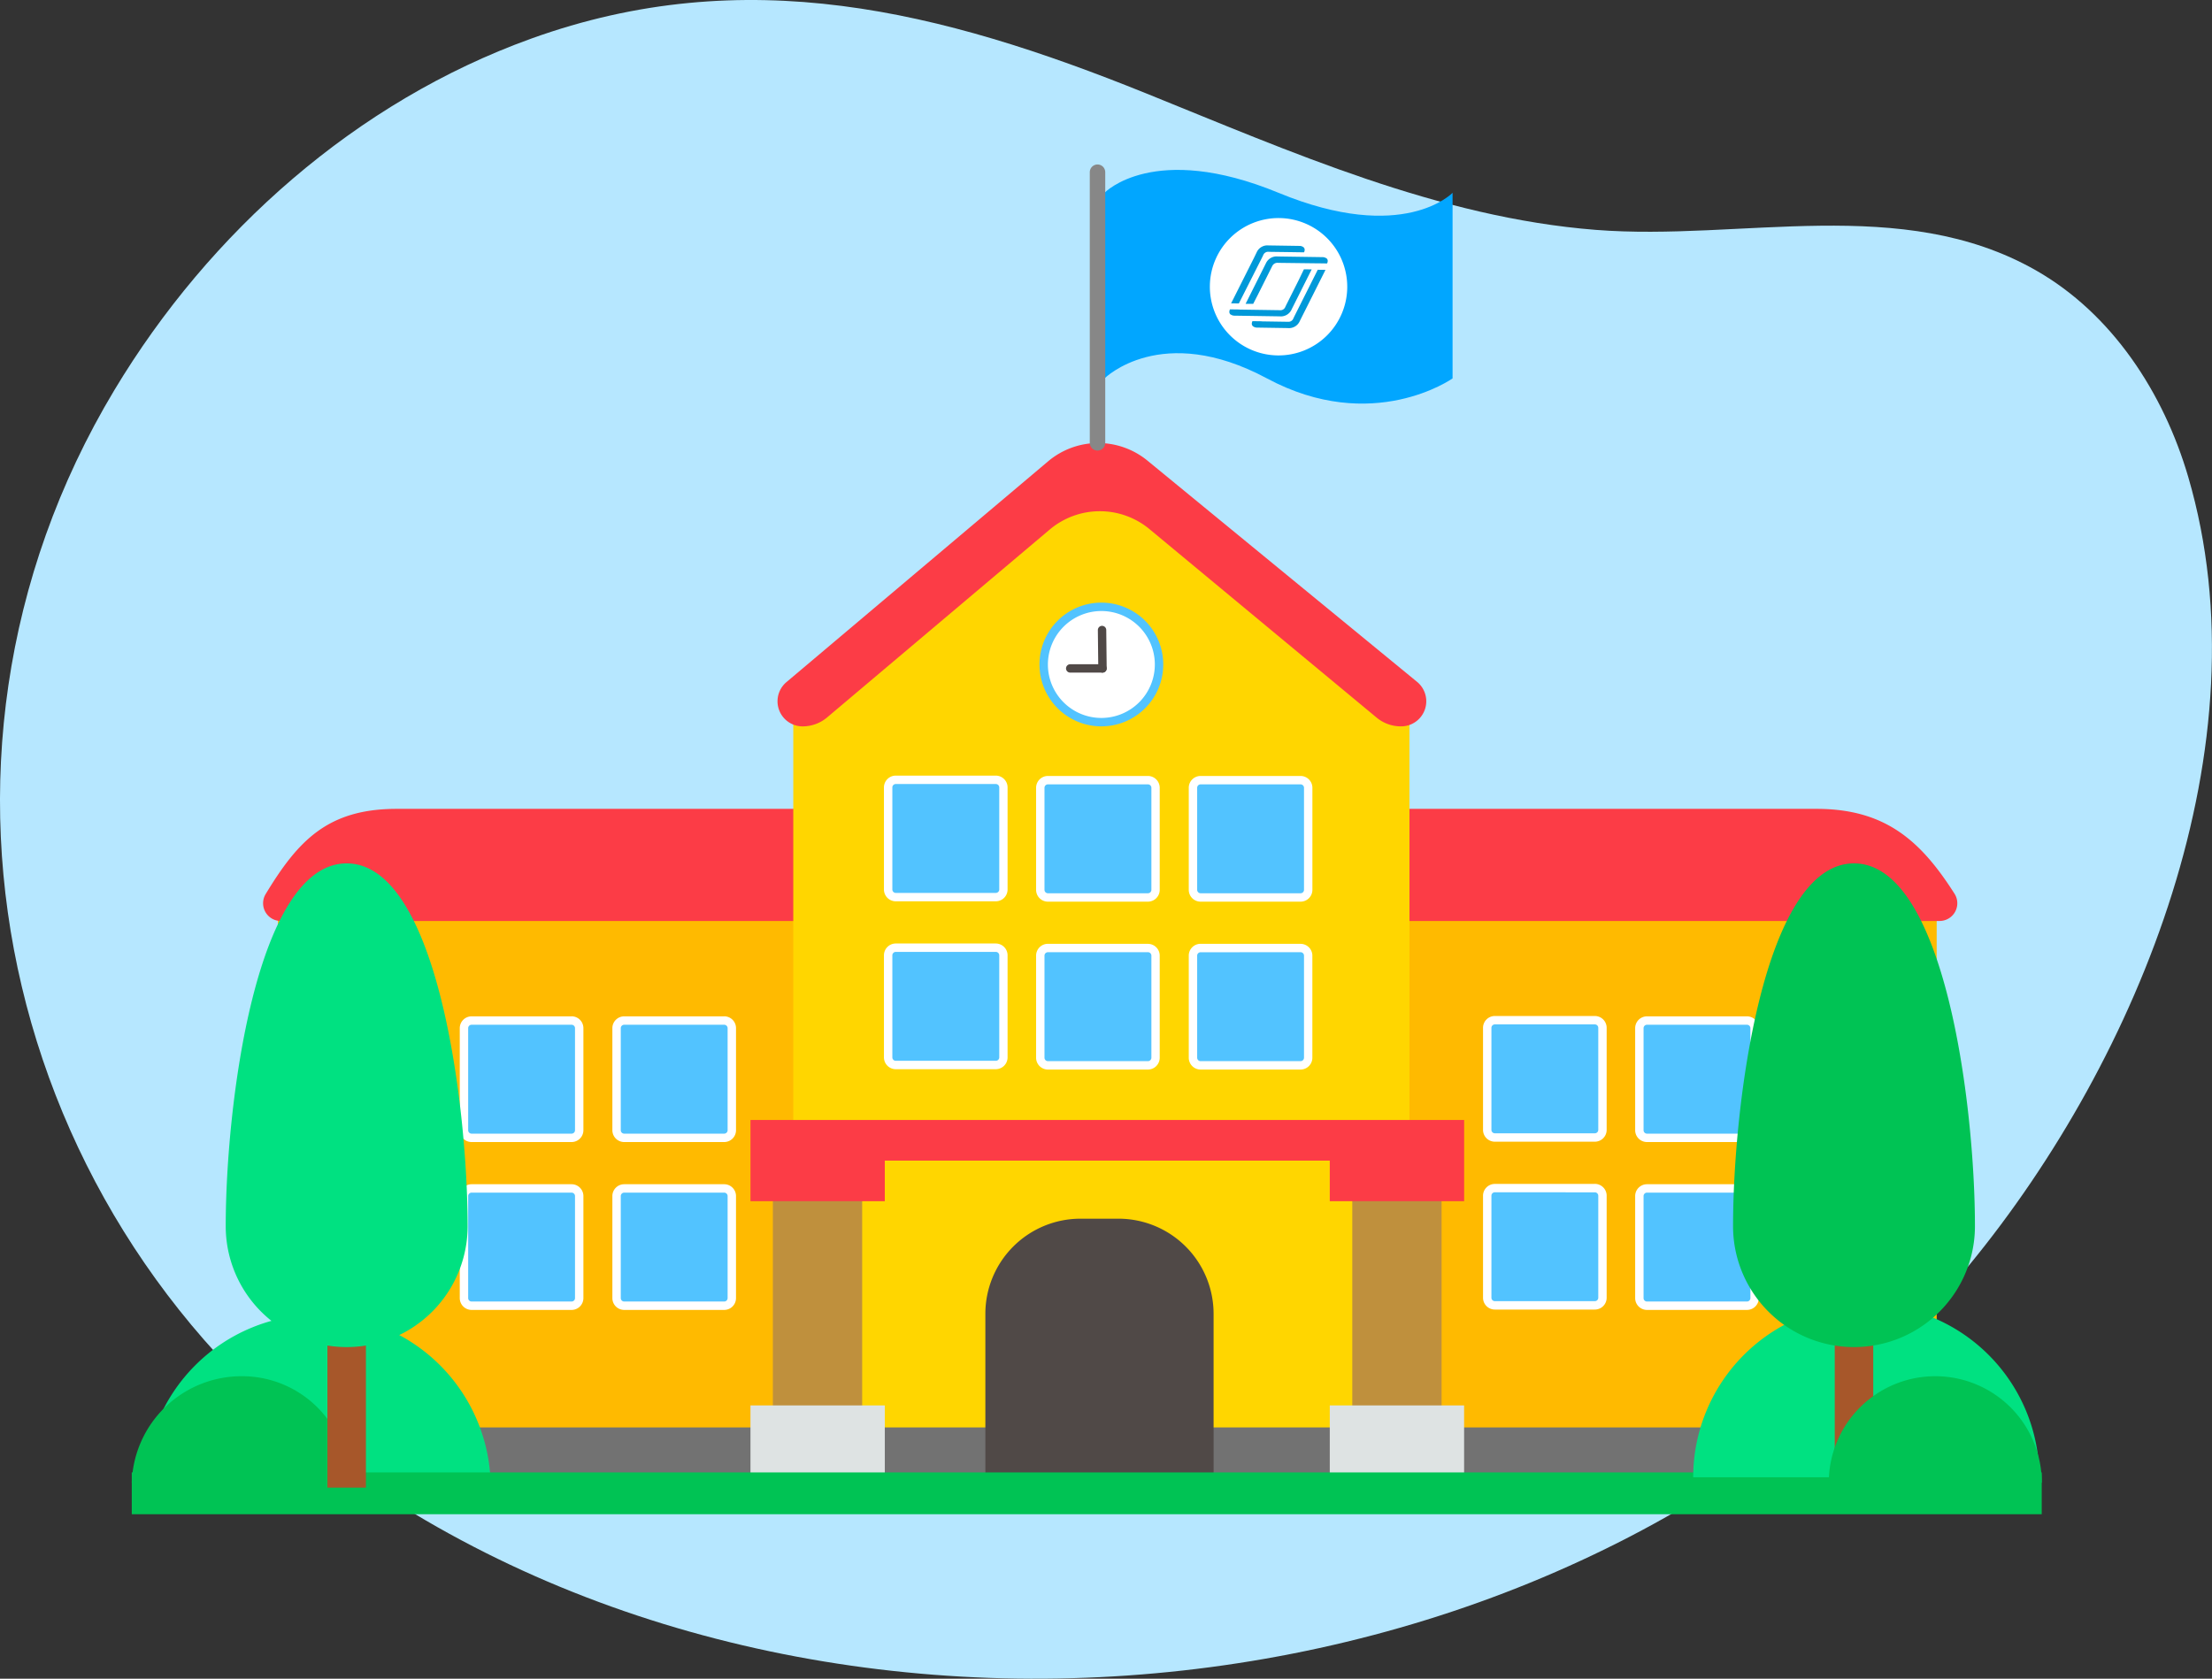
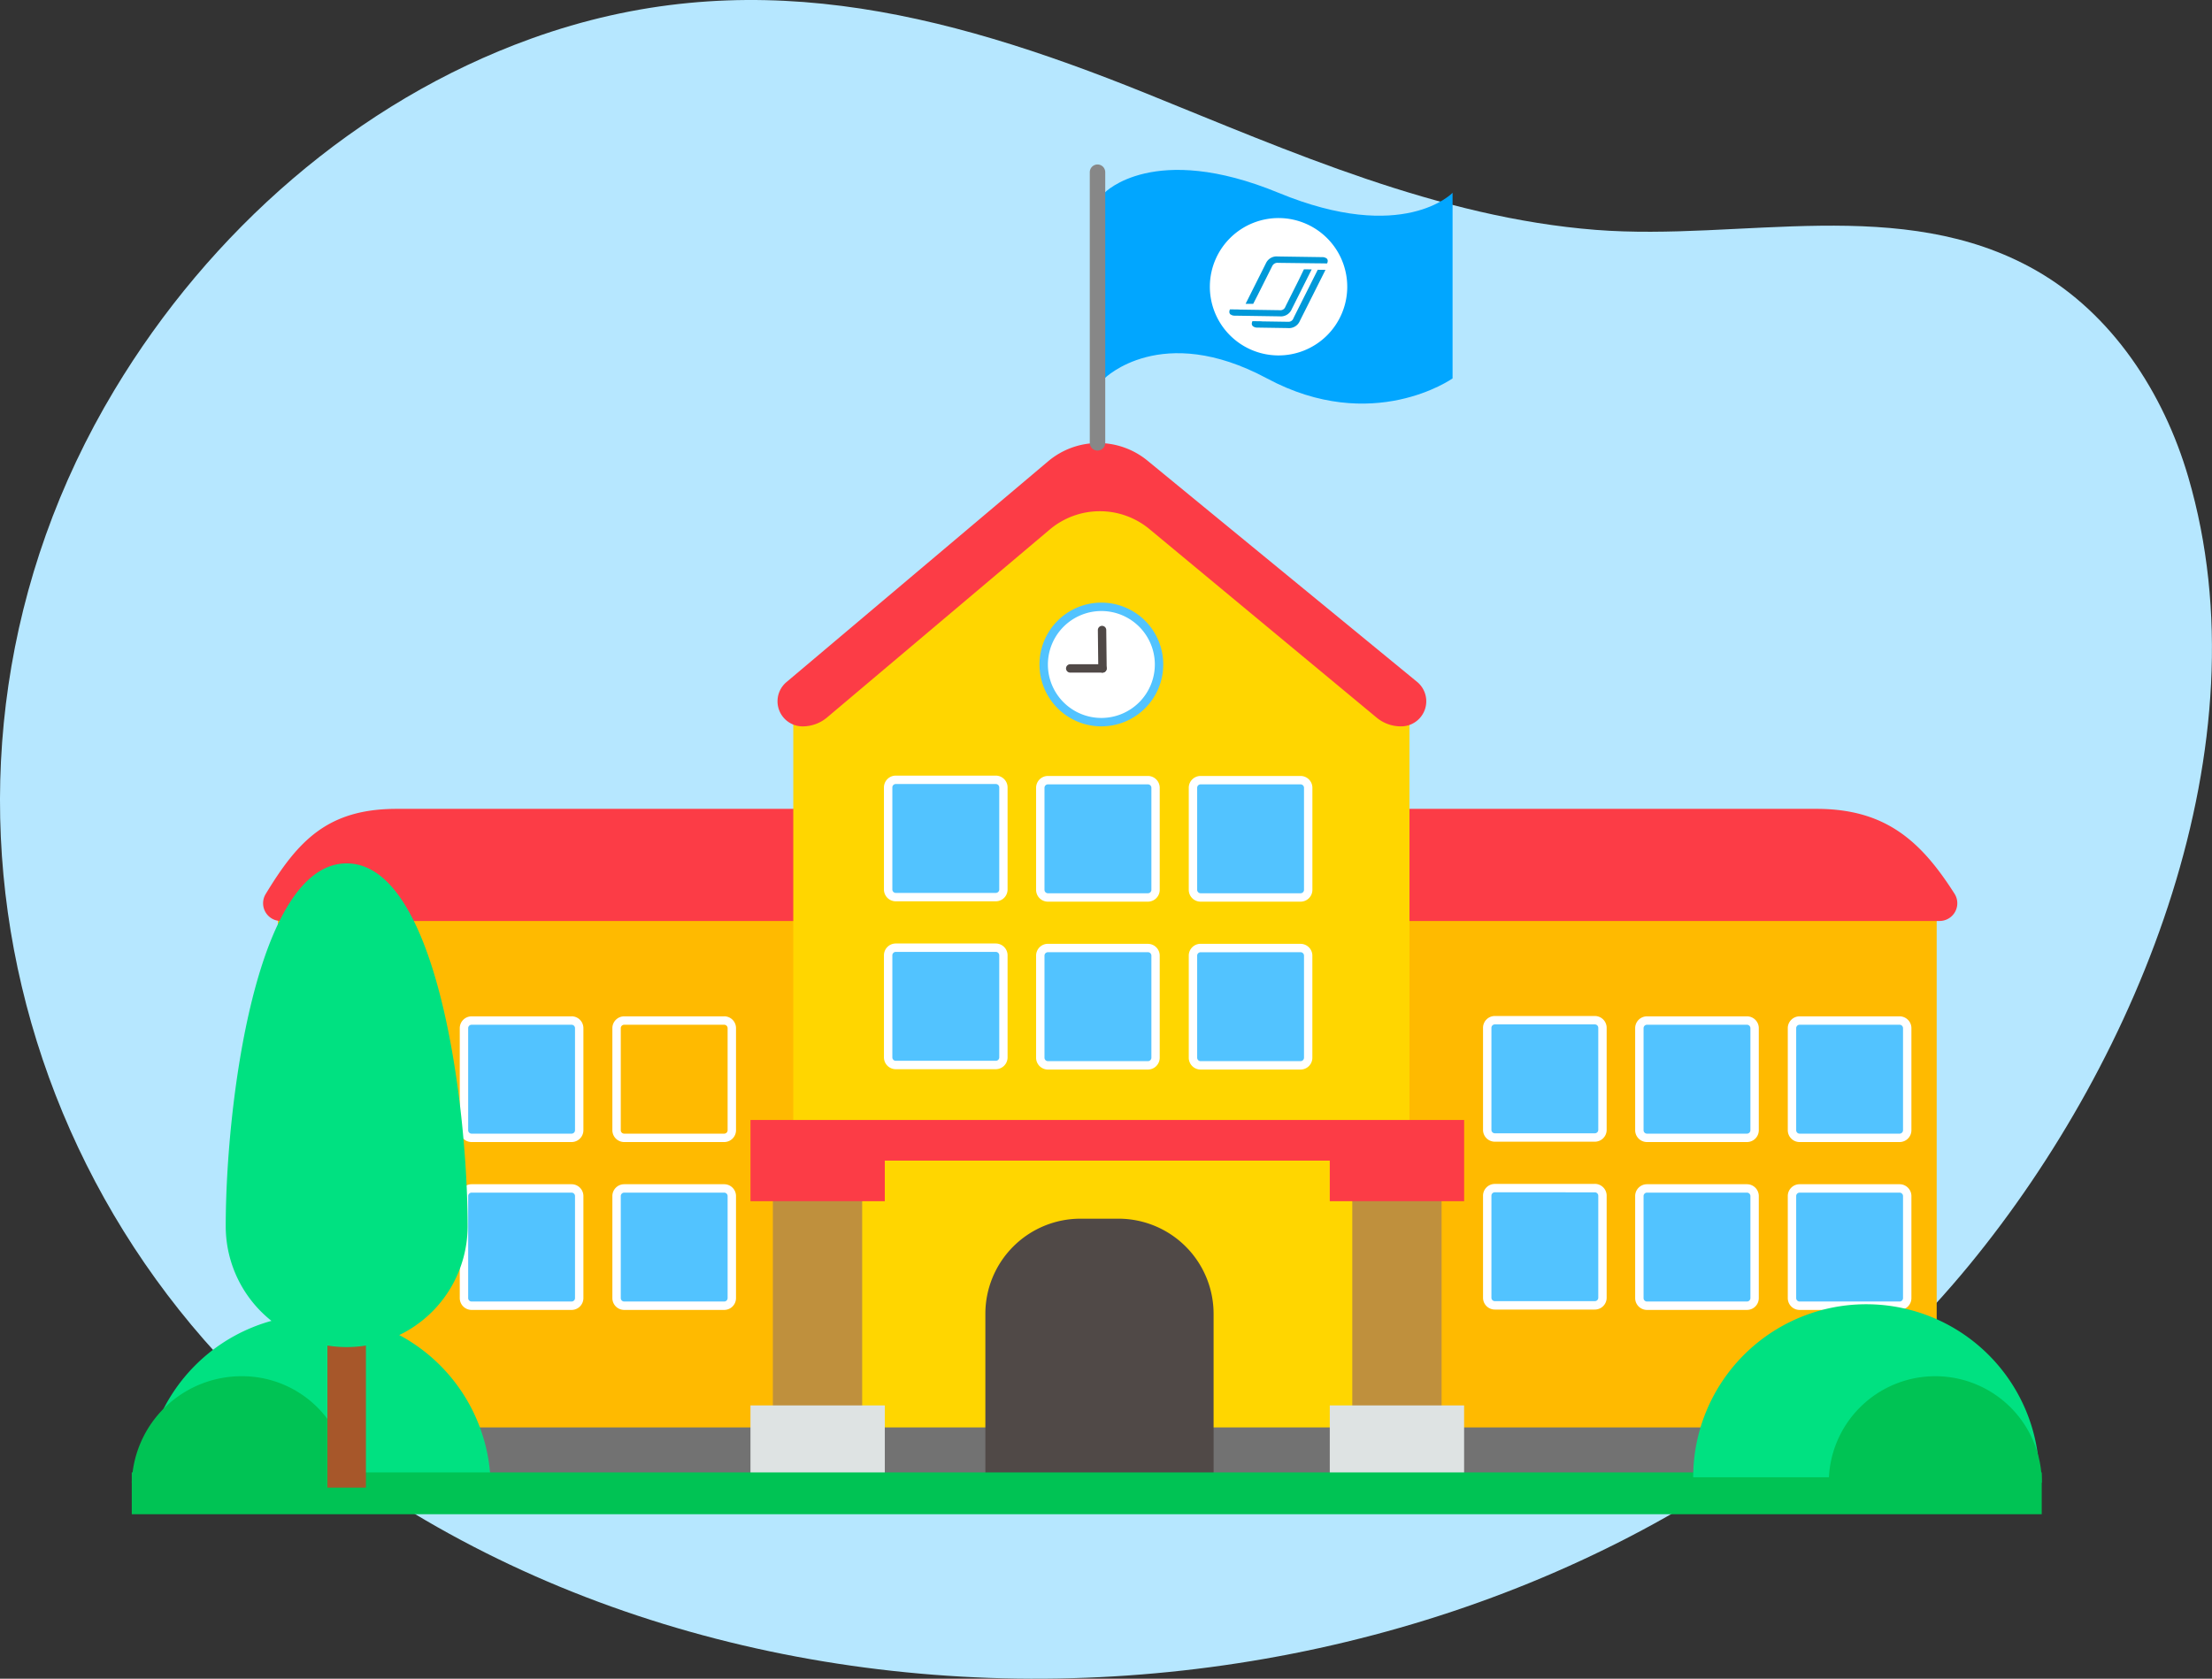
<svg xmlns="http://www.w3.org/2000/svg" width="203.539" height="154.499">
  <rect width="100%" height="100%" fill="#333333" stroke="none" />
  <defs>
    <clipPath id="a">
      <path fill="none" d="M0 0h175.751v124.227H0z" data-name="Rectangle 2936" />
    </clipPath>
  </defs>
  <g data-name="Group 8531">
    <g data-name="Group 3933">
      <path fill="#b6e7ff" d="M10.527 35.897C19.27 21.339 32.789 9.357 48.859 3.561c19.722-7.112 37.7-2.6 56.563 5.016 13.3 5.371 26.932 11.443 41.416 12.58 13.377 1.05 28.151-3.311 40.5 3.726 7.016 4 11.75 11.272 14.017 19.021 7.2 24.613-4.451 53.391-20.115 72.479-34.328 41.831-102.852 50.259-147.445 20.169C.779 114.271-10.198 70.404 10.527 35.897Z" data-name="Path 7509" />
    </g>
    <g data-name="Group 7363">
      <path fill="#ffba00" d="M25.57 81.678h152.636v56.579H25.57z" data-name="Rectangle 2908" />
      <path fill="#806328" d="M25.57 131.817h152.636v6.44H25.57z" data-name="Rectangle 2909" />
      <g data-name="Group 7362">
        <g clip-path="url(#a)" data-name="Group 7361" transform="translate(12.125 15.136)">
          <path fill="#fc3c46" d="M155.013 59.307H24.374c-6.343 0-9.083 2.936-12.056 7.846a1.631 1.631 0 0 0 1.4 2.473h152.629a1.631 1.631 0 0 0 1.38-2.5c-3.113-4.893-6.382-7.819-12.714-7.819" data-name="Path 7510" />
          <path fill="#ffd600" d="M117.567 51 89.218 27.044 60.869 51v72.118h56.7Z" data-name="Path 7511" />
          <path fill="#fc3c46" d="m118.273 47.622-24.81-20.361a7.149 7.149 0 0 0-9.148.063L60.24 47.642a2.309 2.309 0 0 0 1.489 4.074 3.493 3.493 0 0 0 2.251-.823L84.467 33.6a7.151 7.151 0 0 1 9.179-.038l20.9 17.347a3.487 3.487 0 0 0 2.229.805h.03a2.309 2.309 0 0 0 1.465-4.094" data-name="Path 7512" />
          <path fill="#01a6ff" d="M89.509 19.69s5.219-5.219 14.945 0 17.081 0 17.081 0V2.609s-4.507 4.745-16.013 0-16.013 0-16.013 0Z" data-name="Path 7513" />
          <path fill="none" stroke="#878787" stroke-linecap="round" stroke-linejoin="round" stroke-width="1.423" d="M88.863 25.62V.711" data-name="Line 154" />
          <path fill="#fff" d="M105.618 4.934a6.321 6.321 0 1 0 6.224 6.419 6.321 6.321 0 0 0-6.224-6.419" data-name="Path 7514" />
-           <path fill="#0099d9" d="m104 8.578.107-.221a.484.484 0 0 1 .527-.316l2.035.027.317.005.881.013a.527.527 0 0 0 .058-.217.3.3 0 0 0-.117-.259.6.6 0 0 0-.375-.114l-2.833-.044a1.08 1.08 0 0 0-1.058.567l-.264.545-2.121 4.218.713.008Z" data-name="Path 7515" />
          <path fill="#0099d9" d="M105.632 13.979a1.082 1.082 0 0 0 1.058-.567l.018-.036.036-.076 1.825-3.641-.713-.009-.356.736-.132.273-1.111 2.217-.107.22a.486.486 0 0 1-.526.317l-3.693-.056-.019-.009-.858-.012a.529.529 0 0 0-.059.224.3.3 0 0 0 .116.254v-.012a.6.6 0 0 0 .375.114Z" data-name="Path 7516" />
          <path fill="#0099d9" d="m107 13.93-.112.232a.476.476 0 0 1-.49.317l-2.4-.037-.019-.009-.858-.012a.528.528 0 0 0-.06.22.3.3 0 0 0 .117.258.608.608 0 0 0 .375.115l2.827.044a1.082 1.082 0 0 0 1.06-.57l.017-.036a.667.667 0 0 0 .037-.076l2.347-4.676-.712-.008Z" data-name="Path 7517" />
          <path fill="#0099d9" d="M109.932 8.644a.6.6 0 0 0-.375-.114l-4.1-.061a1.082 1.082 0 0 0-1.069.569l-1.9 3.791h.7l.427-.832 1.329-2.653a.532.532 0 0 1 .536-.289l3.434.042h.187l.881.013h.006a.552.552 0 0 0 .058-.218.3.3 0 0 0-.117-.258" data-name="Path 7518" />
          <path fill="#727272" d="M7.863 116.234h163.134v6.991H7.863z" data-name="Rectangle 2910" />
          <path fill="#bf903d" d="M58.99 92.324h8.218v30.901H58.99z" data-name="Rectangle 2911" />
          <path fill="#bf903d" d="M112.306 92.324h8.218v30.901h-8.218z" data-name="Rectangle 2912" />
          <path fill="#fc3c46" d="M122.6 87.943v7.47h-12.365v-3.731H69.291v3.731H56.93v-7.47Z" data-name="Path 7519" />
          <path fill="#dee3e3" d="M56.93 114.212h12.361v9.013H56.93z" data-name="Rectangle 2913" />
          <path fill="#dee3e3" d="M110.235 114.212h12.361v9.013h-12.361z" data-name="Rectangle 2914" />
          <path fill="#504947" d="M90.782 97.026H87.3a8.756 8.756 0 0 0-8.756 8.756v17.339h21v-17.339a8.756 8.756 0 0 0-8.756-8.756" data-name="Path 7520" />
          <path fill="#52c3ff" d="M17.265 78.758h9.2a.7.7 0 0 1 .7.7v9.392a.7.7 0 0 1-.7.7h-9.2a.7.7 0 0 1-.7-.7v-9.392a.7.7 0 0 1 .7-.7Z" data-name="Rectangle 2915" />
          <path fill="#fff" d="M26.47 79.145a.316.316 0 0 1 .316.315v9.391a.316.316 0 0 1-.316.316h-9.2a.315.315 0 0 1-.315-.316V79.46a.315.315 0 0 1 .315-.315Zm0-.773h-9.2a1.088 1.088 0 0 0-1.088 1.088v9.391a1.088 1.088 0 0 0 1.088 1.089h9.2a1.088 1.088 0 0 0 1.088-1.089V79.46a1.088 1.088 0 0 0-1.088-1.088" data-name="Path 7521" />
          <rect width="10.606" height="10.795" fill="#52c3ff" data-name="Rectangle 2916" rx=".702" transform="translate(30.564 78.79)" />
          <path fill="#fff" d="M40.469 79.177a.316.316 0 0 1 .316.315v9.391a.316.316 0 0 1-.316.316h-9.2a.315.315 0 0 1-.315-.316v-9.391a.315.315 0 0 1 .315-.315Zm0-.773h-9.2a1.088 1.088 0 0 0-1.088 1.088v9.391a1.088 1.088 0 0 0 1.088 1.089h9.2a1.088 1.088 0 0 0 1.088-1.089v-9.391a1.088 1.088 0 0 0-1.088-1.092" data-name="Path 7522" />
-           <path fill="#52c3ff" d="M45.307 78.79h9.2a.7.7 0 0 1 .7.7v9.392a.7.7 0 0 1-.7.7h-9.2a.7.7 0 0 1-.7-.7V79.49a.7.7 0 0 1 .7-.7Z" data-name="Rectangle 2917" />
          <path fill="#fff" d="M54.511 79.177a.316.316 0 0 1 .316.315v9.391a.316.316 0 0 1-.316.316h-9.2a.315.315 0 0 1-.315-.316v-9.391a.315.315 0 0 1 .315-.315Zm0-.773h-9.2a1.088 1.088 0 0 0-1.088 1.088v9.391a1.088 1.088 0 0 0 1.088 1.089h9.2a1.088 1.088 0 0 0 1.089-1.089v-9.391a1.088 1.088 0 0 0-1.089-1.092" data-name="Path 7523" />
          <path fill="#52c3ff" d="M17.265 94.209h9.2a.7.7 0 0 1 .7.7v9.392a.7.7 0 0 1-.7.7h-9.2a.7.7 0 0 1-.7-.7v-9.392a.7.7 0 0 1 .7-.7Z" data-name="Rectangle 2918" />
          <path fill="#fff" d="M26.47 94.6a.316.316 0 0 1 .316.315v9.385a.316.316 0 0 1-.316.316h-9.2a.315.315 0 0 1-.315-.316v-9.39a.315.315 0 0 1 .315-.315Zm0-.773h-9.2a1.088 1.088 0 0 0-1.088 1.088v9.385a1.088 1.088 0 0 0 1.088 1.089h9.2a1.088 1.088 0 0 0 1.088-1.089v-9.39a1.088 1.088 0 0 0-1.088-1.088" data-name="Path 7524" />
          <rect width="10.606" height="10.795" fill="#52c3ff" data-name="Rectangle 2919" rx=".702" transform="translate(30.564 94.241)" />
          <path fill="#fff" d="M40.469 94.628a.316.316 0 0 1 .316.315v9.391a.316.316 0 0 1-.316.316h-9.2a.315.315 0 0 1-.315-.316v-9.391a.315.315 0 0 1 .315-.315Zm0-.773h-9.2a1.088 1.088 0 0 0-1.088 1.088v9.391a1.088 1.088 0 0 0 1.088 1.089h9.2a1.088 1.088 0 0 0 1.088-1.089v-9.391a1.088 1.088 0 0 0-1.088-1.088" data-name="Path 7525" />
          <path fill="#52c3ff" d="M45.307 94.241h9.2a.7.7 0 0 1 .7.7v9.392a.7.7 0 0 1-.7.7h-9.2a.7.7 0 0 1-.7-.7v-9.392a.7.7 0 0 1 .7-.7Z" data-name="Rectangle 2920" />
          <path fill="#fff" d="M54.511 94.628a.316.316 0 0 1 .316.315v9.391a.316.316 0 0 1-.316.316h-9.2a.315.315 0 0 1-.315-.316v-9.391a.315.315 0 0 1 .315-.315Zm0-.773h-9.2a1.088 1.088 0 0 0-1.088 1.088v9.391a1.088 1.088 0 0 0 1.088 1.089h9.2a1.088 1.088 0 0 0 1.088-1.089v-9.391a1.088 1.088 0 0 0-1.088-1.088" data-name="Path 7526" />
          <rect width="10.606" height="10.795" fill="#52c3ff" data-name="Rectangle 2921" rx=".702" transform="translate(124.721 78.758)" />
          <path fill="#fff" d="M134.625 79.145a.316.316 0 0 1 .316.315v9.391a.316.316 0 0 1-.316.316h-9.2a.315.315 0 0 1-.315-.316V79.46a.315.315 0 0 1 .315-.315Zm0-.773h-9.2a1.088 1.088 0 0 0-1.088 1.088v9.391a1.088 1.088 0 0 0 1.088 1.089h9.2a1.088 1.088 0 0 0 1.088-1.089V79.46a1.088 1.088 0 0 0-1.088-1.088" data-name="Path 7527" />
          <rect width="10.606" height="10.795" fill="#52c3ff" data-name="Rectangle 2922" rx=".702" transform="translate(138.72 78.79)" />
          <path fill="#fff" d="M148.624 79.177a.316.316 0 0 1 .316.315v9.391a.316.316 0 0 1-.316.316h-9.2a.315.315 0 0 1-.315-.316v-9.391a.315.315 0 0 1 .315-.315Zm0-.773h-9.2a1.088 1.088 0 0 0-1.088 1.088v9.391a1.088 1.088 0 0 0 1.088 1.089h9.2a1.088 1.088 0 0 0 1.088-1.089v-9.391a1.088 1.088 0 0 0-1.088-1.088" data-name="Path 7528" />
          <path fill="#52c3ff" d="M153.463 78.79h9.2a.7.7 0 0 1 .7.7v9.392a.7.7 0 0 1-.7.7h-9.2a.7.7 0 0 1-.7-.7V79.49a.7.7 0 0 1 .7-.7Z" data-name="Rectangle 2923" />
          <path fill="#fff" d="M162.667 79.177a.316.316 0 0 1 .316.315v9.391a.316.316 0 0 1-.316.316h-9.2a.315.315 0 0 1-.315-.316v-9.391a.315.315 0 0 1 .315-.315Zm0-.773h-9.2a1.088 1.088 0 0 0-1.088 1.088v9.391a1.088 1.088 0 0 0 1.088 1.089h9.2a1.088 1.088 0 0 0 1.088-1.089v-9.391a1.088 1.088 0 0 0-1.088-1.088" data-name="Path 7529" />
          <rect width="10.606" height="10.795" fill="#52c3ff" data-name="Rectangle 2924" rx=".702" transform="translate(124.721 94.209)" />
          <path fill="#fff" d="M134.625 94.6a.316.316 0 0 1 .316.315v9.385a.316.316 0 0 1-.316.316h-9.2a.315.315 0 0 1-.315-.316v-9.39a.315.315 0 0 1 .315-.315Zm0-.773h-9.2a1.088 1.088 0 0 0-1.088 1.088v9.385a1.088 1.088 0 0 0 1.088 1.089h9.2a1.088 1.088 0 0 0 1.088-1.089v-9.39a1.088 1.088 0 0 0-1.088-1.088" data-name="Path 7530" />
          <rect width="10.606" height="10.795" fill="#52c3ff" data-name="Rectangle 2925" rx=".702" transform="translate(138.72 94.241)" />
          <path fill="#fff" d="M148.624 94.628a.316.316 0 0 1 .316.315v9.391a.316.316 0 0 1-.316.316h-9.2a.315.315 0 0 1-.315-.316v-9.391a.315.315 0 0 1 .315-.315Zm0-.773h-9.2a1.088 1.088 0 0 0-1.088 1.088v9.391a1.088 1.088 0 0 0 1.088 1.089h9.2a1.088 1.088 0 0 0 1.088-1.089v-9.391a1.088 1.088 0 0 0-1.088-1.088" data-name="Path 7531" />
          <path fill="#52c3ff" d="M153.463 94.241h9.2a.7.7 0 0 1 .7.7v9.391a.7.7 0 0 1-.7.7h-9.2a.7.7 0 0 1-.7-.7v-9.391a.7.7 0 0 1 .7-.7Z" data-name="Rectangle 2926" />
          <path fill="#fff" d="M162.667 94.628a.316.316 0 0 1 .316.315v9.391a.316.316 0 0 1-.316.316h-9.2a.315.315 0 0 1-.315-.316v-9.391a.315.315 0 0 1 .315-.315Zm0-.773h-9.2a1.088 1.088 0 0 0-1.088 1.088v9.391a1.088 1.088 0 0 0 1.088 1.089h9.2a1.088 1.088 0 0 0 1.088-1.089v-9.391a1.088 1.088 0 0 0-1.088-1.088" data-name="Path 7532" />
          <rect width="10.606" height="10.795" fill="#52c3ff" data-name="Rectangle 2927" rx=".702" transform="translate(69.602 56.635)" />
          <path fill="#fff" d="M79.506 57.021a.316.316 0 0 1 .316.315v9.391a.316.316 0 0 1-.316.316H70.3a.315.315 0 0 1-.315-.316v-9.391a.315.315 0 0 1 .315-.315Zm0-.773H70.3a1.088 1.088 0 0 0-1.088 1.088v9.391a1.088 1.088 0 0 0 1.088 1.089h9.2a1.088 1.088 0 0 0 1.088-1.089v-9.391a1.088 1.088 0 0 0-1.088-1.088" data-name="Path 7533" />
          <path fill="#52c3ff" d="M84.302 56.667h9.2a.7.7 0 0 1 .7.7v9.392a.7.7 0 0 1-.7.7h-9.2a.7.7 0 0 1-.7-.7v-9.392a.7.7 0 0 1 .7-.7Z" data-name="Rectangle 2928" />
          <path fill="#fff" d="M93.506 57.053a.316.316 0 0 1 .315.315v9.391a.316.316 0 0 1-.315.316H84.3a.315.315 0 0 1-.315-.316v-9.391a.315.315 0 0 1 .315-.315Zm0-.773H84.3a1.087 1.087 0 0 0-1.087 1.088v9.391a1.087 1.087 0 0 0 1.087 1.089h9.2a1.088 1.088 0 0 0 1.087-1.089v-9.391A1.088 1.088 0 0 0 93.5 56.28" data-name="Path 7534" />
          <rect width="10.606" height="10.795" fill="#52c3ff" data-name="Rectangle 2929" rx=".702" transform="translate(97.644 56.667)" />
          <path fill="#fff" d="M107.548 57.053a.316.316 0 0 1 .316.315v9.391a.316.316 0 0 1-.316.316h-9.2a.315.315 0 0 1-.315-.316v-9.391a.315.315 0 0 1 .315-.315Zm0-.773h-9.2a1.088 1.088 0 0 0-1.088 1.088v9.391a1.088 1.088 0 0 0 1.088 1.089h9.2a1.088 1.088 0 0 0 1.088-1.089v-9.391a1.088 1.088 0 0 0-1.088-1.088" data-name="Path 7535" />
          <rect width="10.606" height="10.795" fill="#52c3ff" data-name="Rectangle 2930" rx=".702" transform="translate(69.602 72.085)" />
          <path fill="#fff" d="M79.506 72.472a.316.316 0 0 1 .316.315v9.391a.316.316 0 0 1-.316.316H70.3a.315.315 0 0 1-.315-.316v-9.391a.315.315 0 0 1 .315-.315Zm0-.773H70.3a1.088 1.088 0 0 0-1.088 1.088v9.391a1.088 1.088 0 0 0 1.088 1.089h9.2a1.088 1.088 0 0 0 1.088-1.089v-9.391a1.088 1.088 0 0 0-1.082-1.087" data-name="Path 7536" />
          <path fill="#52c3ff" d="M84.302 72.118h9.2a.7.7 0 0 1 .7.7v9.392a.7.7 0 0 1-.7.7h-9.2a.7.7 0 0 1-.7-.7v-9.392a.7.7 0 0 1 .7-.7Z" data-name="Rectangle 2931" />
          <path fill="#fff" d="M93.506 72.5a.316.316 0 0 1 .315.315v9.395a.316.316 0 0 1-.315.316H84.3a.315.315 0 0 1-.315-.316v-9.391a.315.315 0 0 1 .315-.319Zm0-.773H84.3a1.087 1.087 0 0 0-1.087 1.088v9.395A1.087 1.087 0 0 0 84.3 83.3h9.2a1.088 1.088 0 0 0 1.087-1.089v-9.392a1.088 1.088 0 0 0-1.087-1.088" data-name="Path 7537" />
          <rect width="10.606" height="10.795" fill="#52c3ff" data-name="Rectangle 2932" rx=".702" transform="translate(97.644 72.118)" />
          <path fill="#fff" d="M107.548 72.5a.316.316 0 0 1 .316.315v9.395a.316.316 0 0 1-.316.316h-9.2a.315.315 0 0 1-.315-.316v-9.391a.315.315 0 0 1 .315-.315Zm0-.773h-9.2a1.088 1.088 0 0 0-1.088 1.088v9.395a1.088 1.088 0 0 0 1.085 1.09h9.2a1.088 1.088 0 0 0 1.088-1.089v-9.392a1.088 1.088 0 0 0-1.088-1.088" data-name="Path 7538" />
          <path fill="#fff" d="M89.219 51.33a5.308 5.308 0 1 1 5.307-5.307 5.313 5.313 0 0 1-5.307 5.307" data-name="Path 7539" />
          <path fill="#52c3ff" d="M89.219 41.1a4.92 4.92 0 1 1-4.921 4.92 4.926 4.926 0 0 1 4.921-4.92m0-.773a5.694 5.694 0 1 0 5.693 5.693 5.693 5.693 0 0 0-5.693-5.693" data-name="Path 7540" />
          <path fill="none" stroke="#504947" stroke-linecap="round" stroke-miterlimit="10" stroke-width=".773" d="M86.351 46.382h2.969" data-name="Line 155" />
          <path fill="none" stroke="#504947" stroke-linecap="round" stroke-miterlimit="10" stroke-width=".773" d="m89.281 42.848.04 3.534" data-name="Line 156" />
          <path fill="#00e181" d="M17.1 105.852a15.925 15.925 0 0 0-15.921 15.925h31.85A15.925 15.925 0 0 0 17.1 105.852" data-name="Path 7541" />
          <path fill="#00c354" d="M10.154 111.524A10.109 10.109 0 0 0 0 121.324h19.954a9.8 9.8 0 0 0-9.8-9.8" data-name="Path 7542" />
          <path fill="#00c354" d="M0 120.375h175.746v3.852H0z" data-name="Rectangle 2933" />
          <path fill="#a7572a" d="M18.003 102.035h3.543v19.742h-3.543z" data-name="Rectangle 2934" />
          <path fill="#00e181" d="M19.774 64.326c8.347 0 11.129 22.259 11.129 33.388a11.129 11.129 0 1 1-22.258 0c0-11.129 2.782-33.388 11.129-33.388" data-name="Path 7543" />
          <path fill="#00e181" d="M159.6 104.9a15.925 15.925 0 0 0-15.925 15.925h31.85A15.925 15.925 0 0 0 159.6 104.9" data-name="Path 7544" />
-           <path fill="#a7572a" d="M156.7 102.035h3.543v18.34H156.7z" data-name="Rectangle 2935" />
-           <path fill="#00c354" d="M158.472 64.326c8.347 0 11.129 22.259 11.129 33.388a11.129 11.129 0 1 1-22.258 0c0-11.129 2.782-33.388 11.129-33.388" data-name="Path 7545" />
          <path fill="#00c354" d="M165.951 111.524a9.8 9.8 0 0 0-9.8 9.8h19.6a9.8 9.8 0 0 0-9.8-9.8" data-name="Path 7546" />
        </g>
      </g>
    </g>
  </g>
</svg>